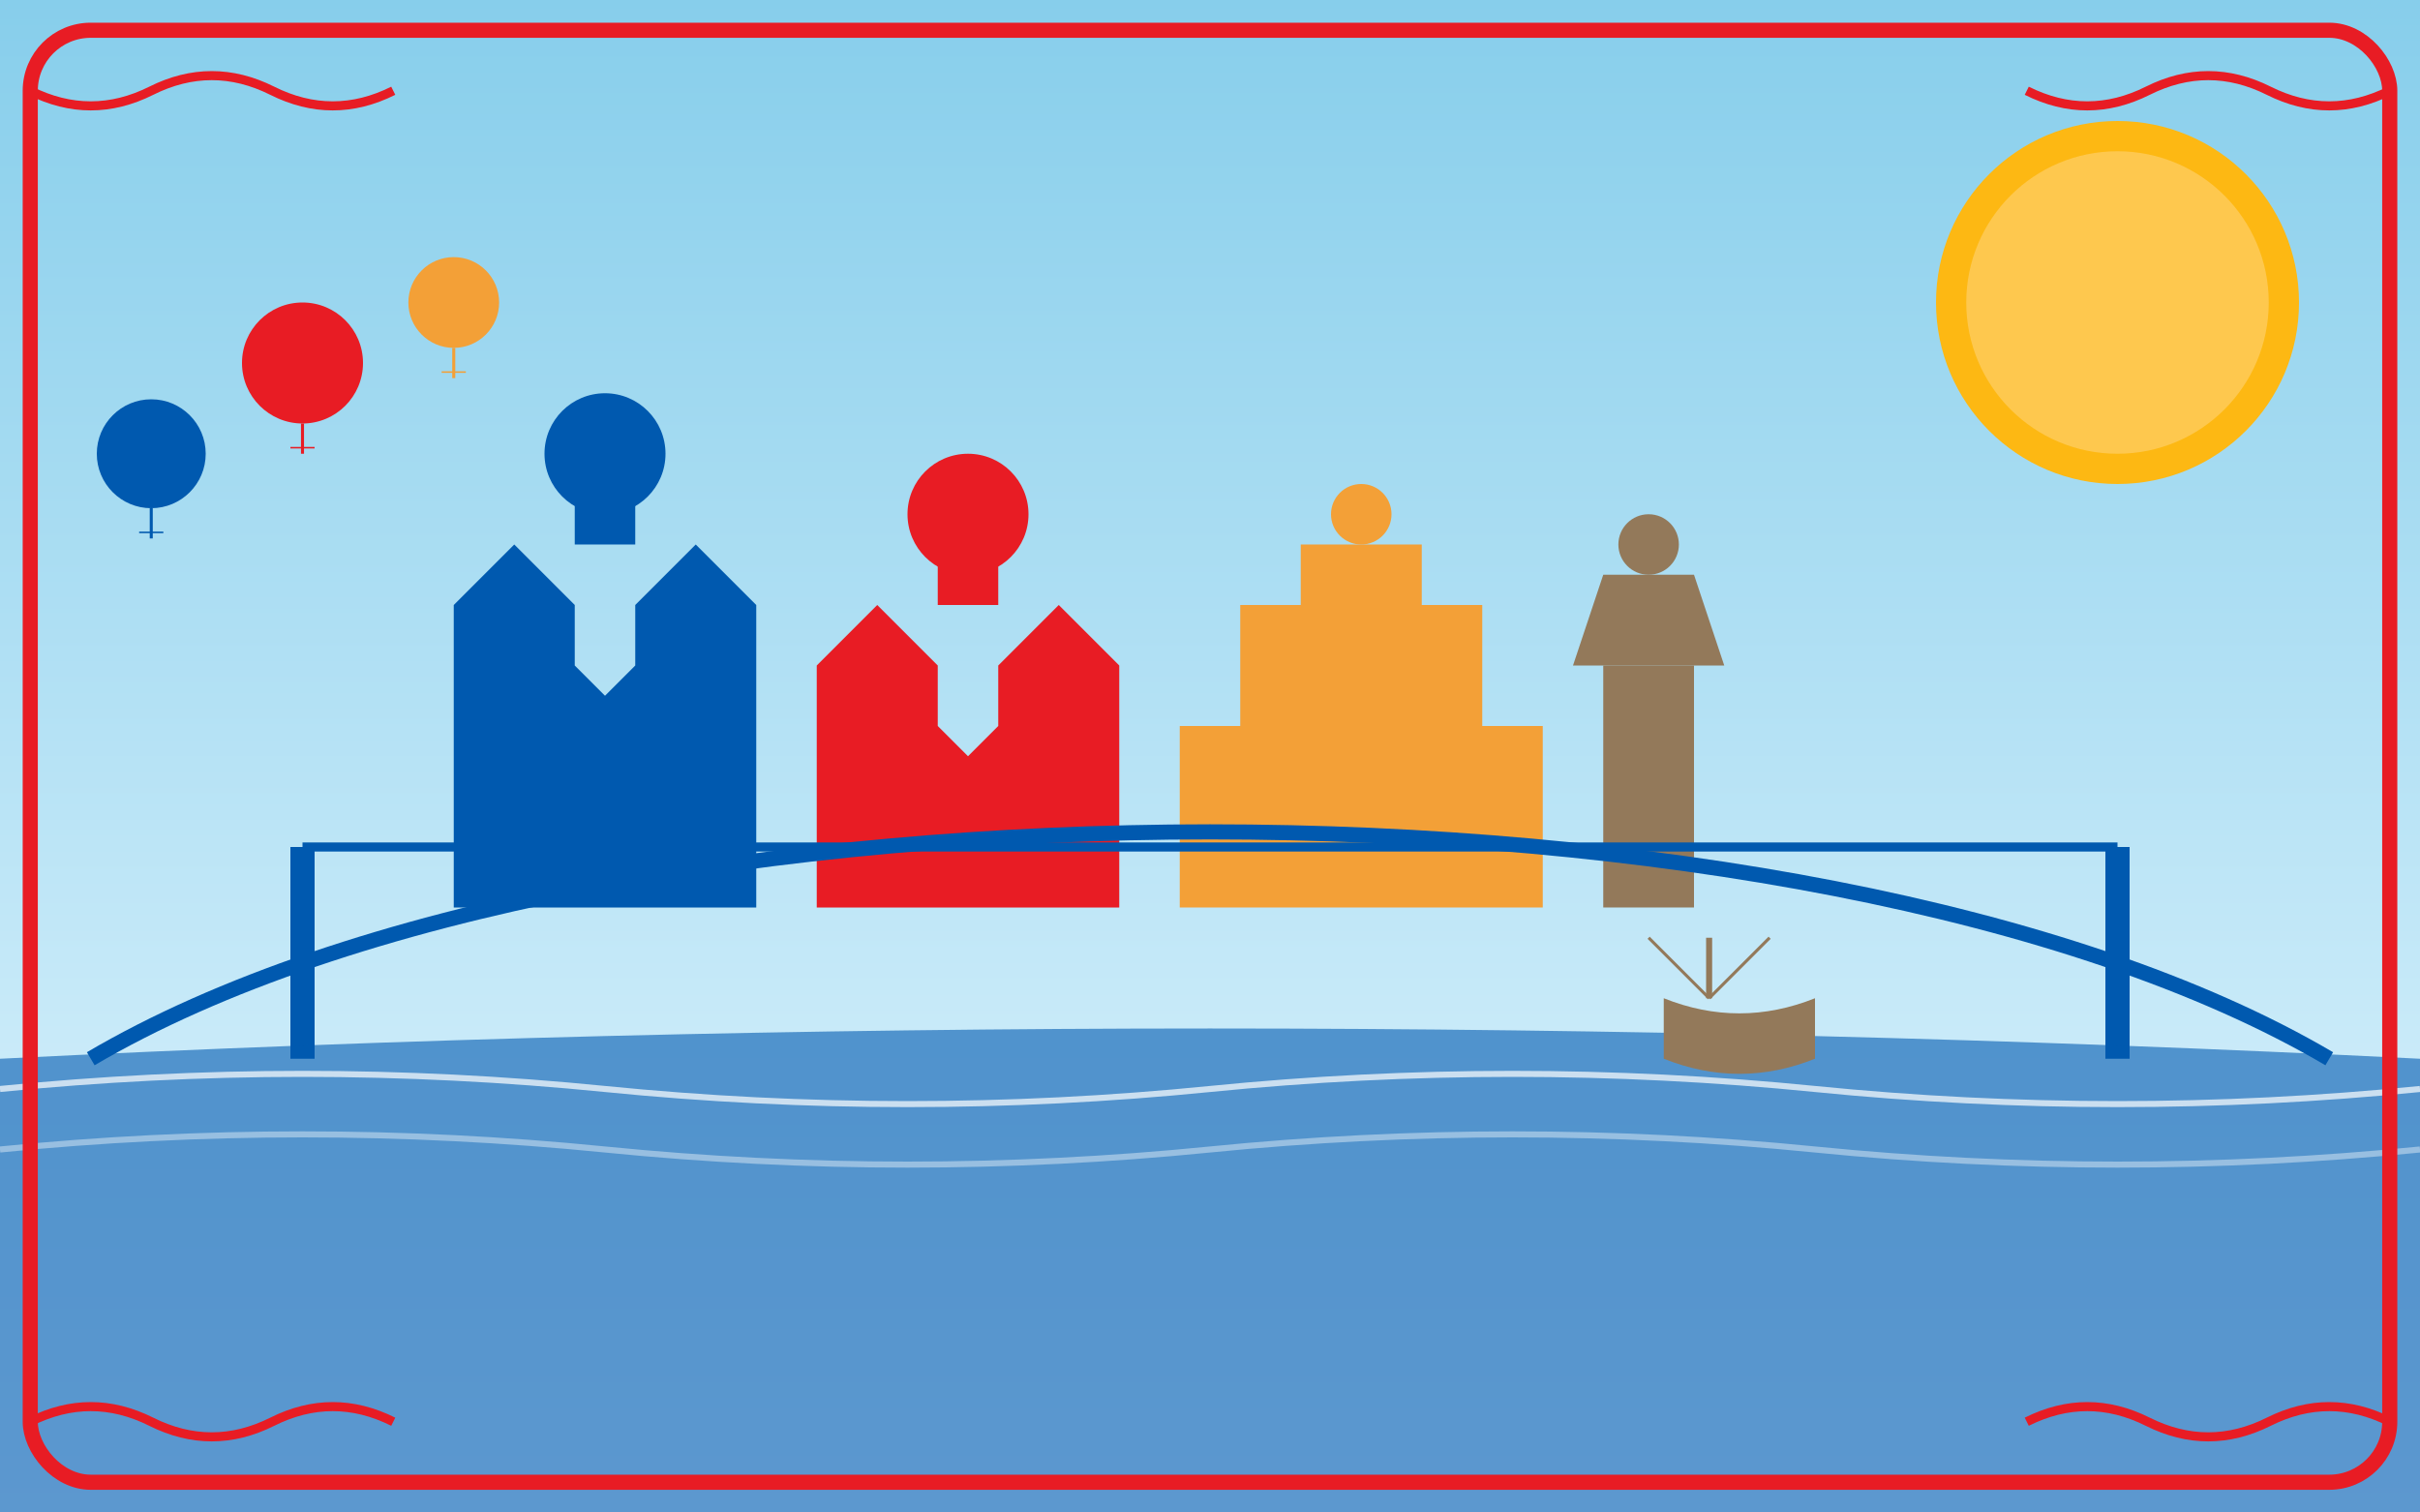
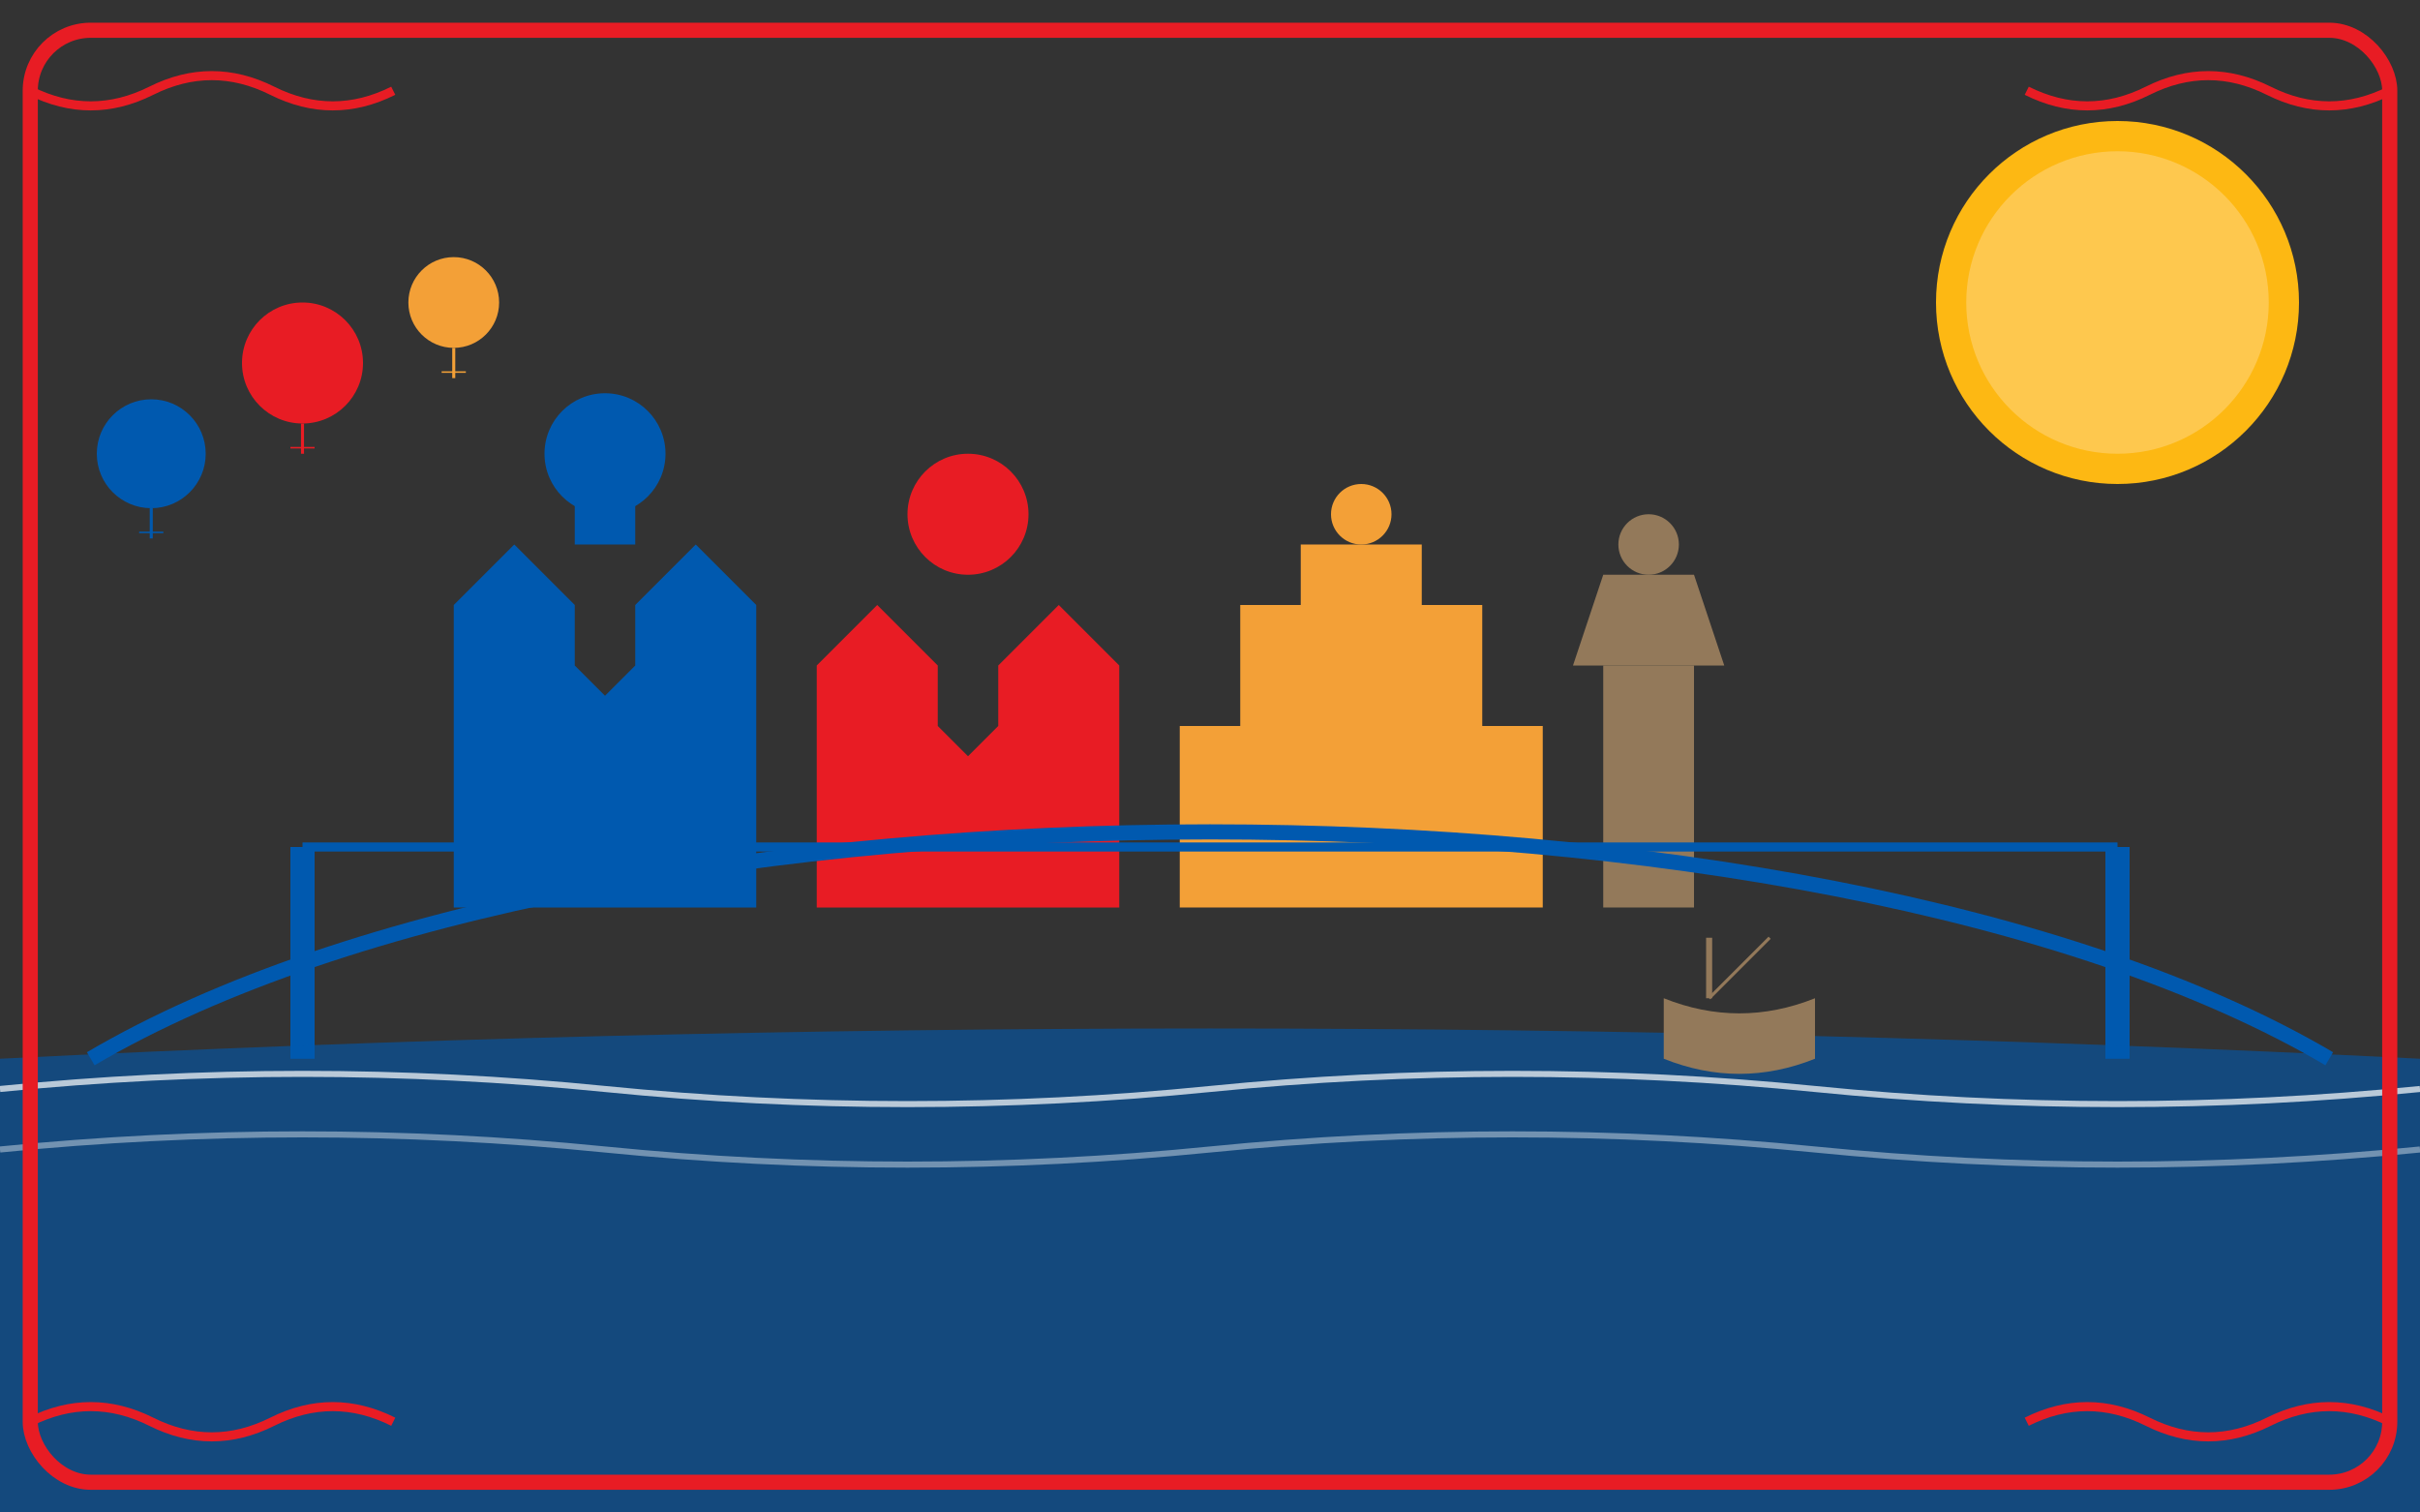
<svg xmlns="http://www.w3.org/2000/svg" viewBox="0 0 800 500">
  <rect x="0" y="0" width="800" height="500" fill="#333333" stroke="none" />
  <defs>
    <linearGradient id="skyGradient" x1="0%" y1="0%" x2="0%" y2="100%">
      <stop offset="0%" stop-color="#87CEEB" />
      <stop offset="100%" stop-color="#E6F7FF" />
    </linearGradient>
  </defs>
-   <rect width="800" height="500" fill="url(#skyGradient)" />
  <circle cx="700" cy="100" r="60" fill="#FDB813" />
  <circle cx="700" cy="100" r="50" fill="#FEC84E" />
  <path d="M150 300 L150 200 L170 180 L190 200 L190 220 L200 230 L210 220 L210 200 L230 180 L250 200 L250 300" fill="#0059af" />
  <circle cx="200" cy="150" r="20" fill="#0059af" />
  <rect x="190" y="150" width="20" height="30" fill="#0059af" />
  <path d="M270 300 L270 220 L290 200 L310 220 L310 240 L320 250 L330 240 L330 220 L350 200 L370 220 L370 300" fill="#e81c24" />
  <circle cx="320" cy="170" r="20" fill="#e81c24" />
-   <rect x="310" y="170" width="20" height="30" fill="#e81c24" />
  <rect x="390" y="240" width="120" height="60" fill="#f3a037" />
  <rect x="410" y="200" width="80" height="40" fill="#f3a037" />
  <rect x="430" y="180" width="40" height="20" fill="#f3a037" />
  <circle cx="450" cy="170" r="10" fill="#f3a037" />
  <rect x="530" y="220" width="30" height="80" fill="#93795A" />
  <path d="M520 220 L570 220 L560 190 L530 190 Z" fill="#93795A" />
  <circle cx="545" cy="180" r="10" fill="#93795A" />
  <path d="M30 350 C 200 250, 600 250, 770 350" stroke="#0059af" stroke-width="5" fill="none" />
  <path d="M100 350 L100 280 M700 350 L700 280" stroke="#0059af" stroke-width="8" fill="none" />
  <path d="M100 280 L700 280" stroke="#0059af" stroke-width="3" fill="none" />
  <path d="M0 350 Q 400 330 800 350 L800 500 L0 500 Z" fill="#0059af" opacity="0.6" />
  <path d="M0 360 Q 100 350, 200 360 Q 300 370, 400 360 Q 500 350, 600 360 Q 700 370, 800 360" stroke="#ffffff" stroke-width="2" fill="none" opacity="0.7" />
  <path d="M0 380 Q 100 370, 200 380 Q 300 390, 400 380 Q 500 370, 600 380 Q 700 390, 800 380" stroke="#ffffff" stroke-width="2" fill="none" opacity="0.4" />
  <path d="M550 330 Q 575 340, 600 330 L600 350 Q 575 360, 550 350 Z" fill="#93795A" />
  <path d="M565 330 L565 310" stroke="#93795A" stroke-width="2" />
  <path d="M565 330 L585 310" stroke="#93795A" stroke-width="1" />
-   <path d="M565 330 L545 310" stroke="#93795A" stroke-width="1" />
  <circle cx="100" cy="120" r="20" fill="#e81c24" />
  <path d="M100 140 L100 150" stroke="#e81c24" stroke-width="1" />
  <path d="M96 148 L104 148" stroke="#e81c24" stroke-width="0.5" />
  <circle cx="150" cy="100" r="15" fill="#f3a037" />
  <path d="M150 115 L150 125" stroke="#f3a037" stroke-width="1" />
  <path d="M146 123 L154 123" stroke="#f3a037" stroke-width="0.5" />
  <circle cx="50" cy="150" r="18" fill="#0059af" />
  <path d="M50 168 L50 178" stroke="#0059af" stroke-width="1" />
  <path d="M46 176 L54 176" stroke="#0059af" stroke-width="0.5" />
  <rect x="10" y="10" width="780" height="480" stroke="#e81c24" stroke-width="5" fill="none" rx="20" ry="20" />
  <path d="M10 30 Q 30 40, 50 30 Q 70 20, 90 30 Q 110 40, 130 30" stroke="#e81c24" stroke-width="3" fill="none" />
  <path d="M670 30 Q 690 40, 710 30 Q 730 20, 750 30 Q 770 40, 790 30" stroke="#e81c24" stroke-width="3" fill="none" />
  <path d="M10 470 Q 30 460, 50 470 Q 70 480, 90 470 Q 110 460, 130 470" stroke="#e81c24" stroke-width="3" fill="none" />
  <path d="M670 470 Q 690 460, 710 470 Q 730 480, 750 470 Q 770 460, 790 470" stroke="#e81c24" stroke-width="3" fill="none" />
</svg>